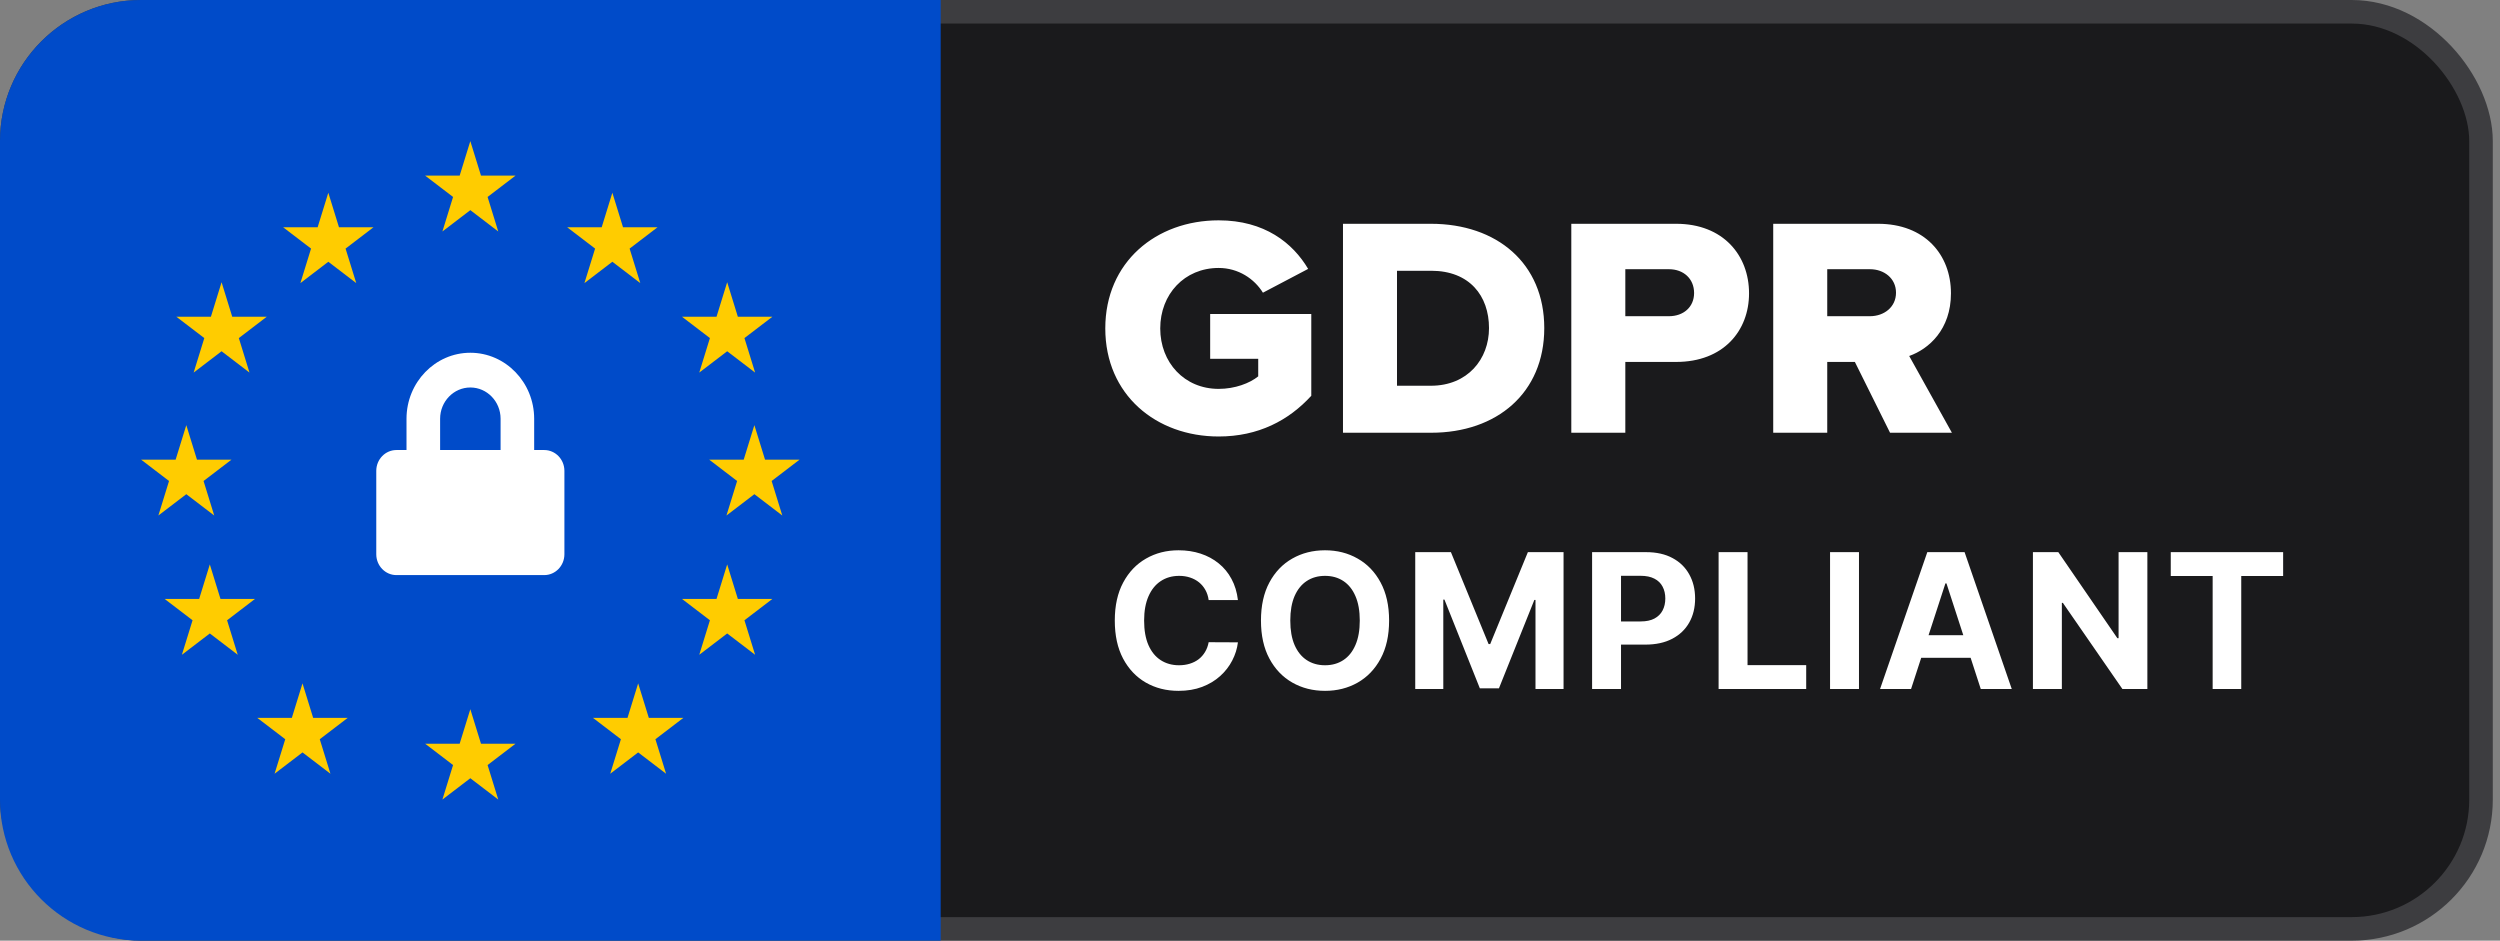
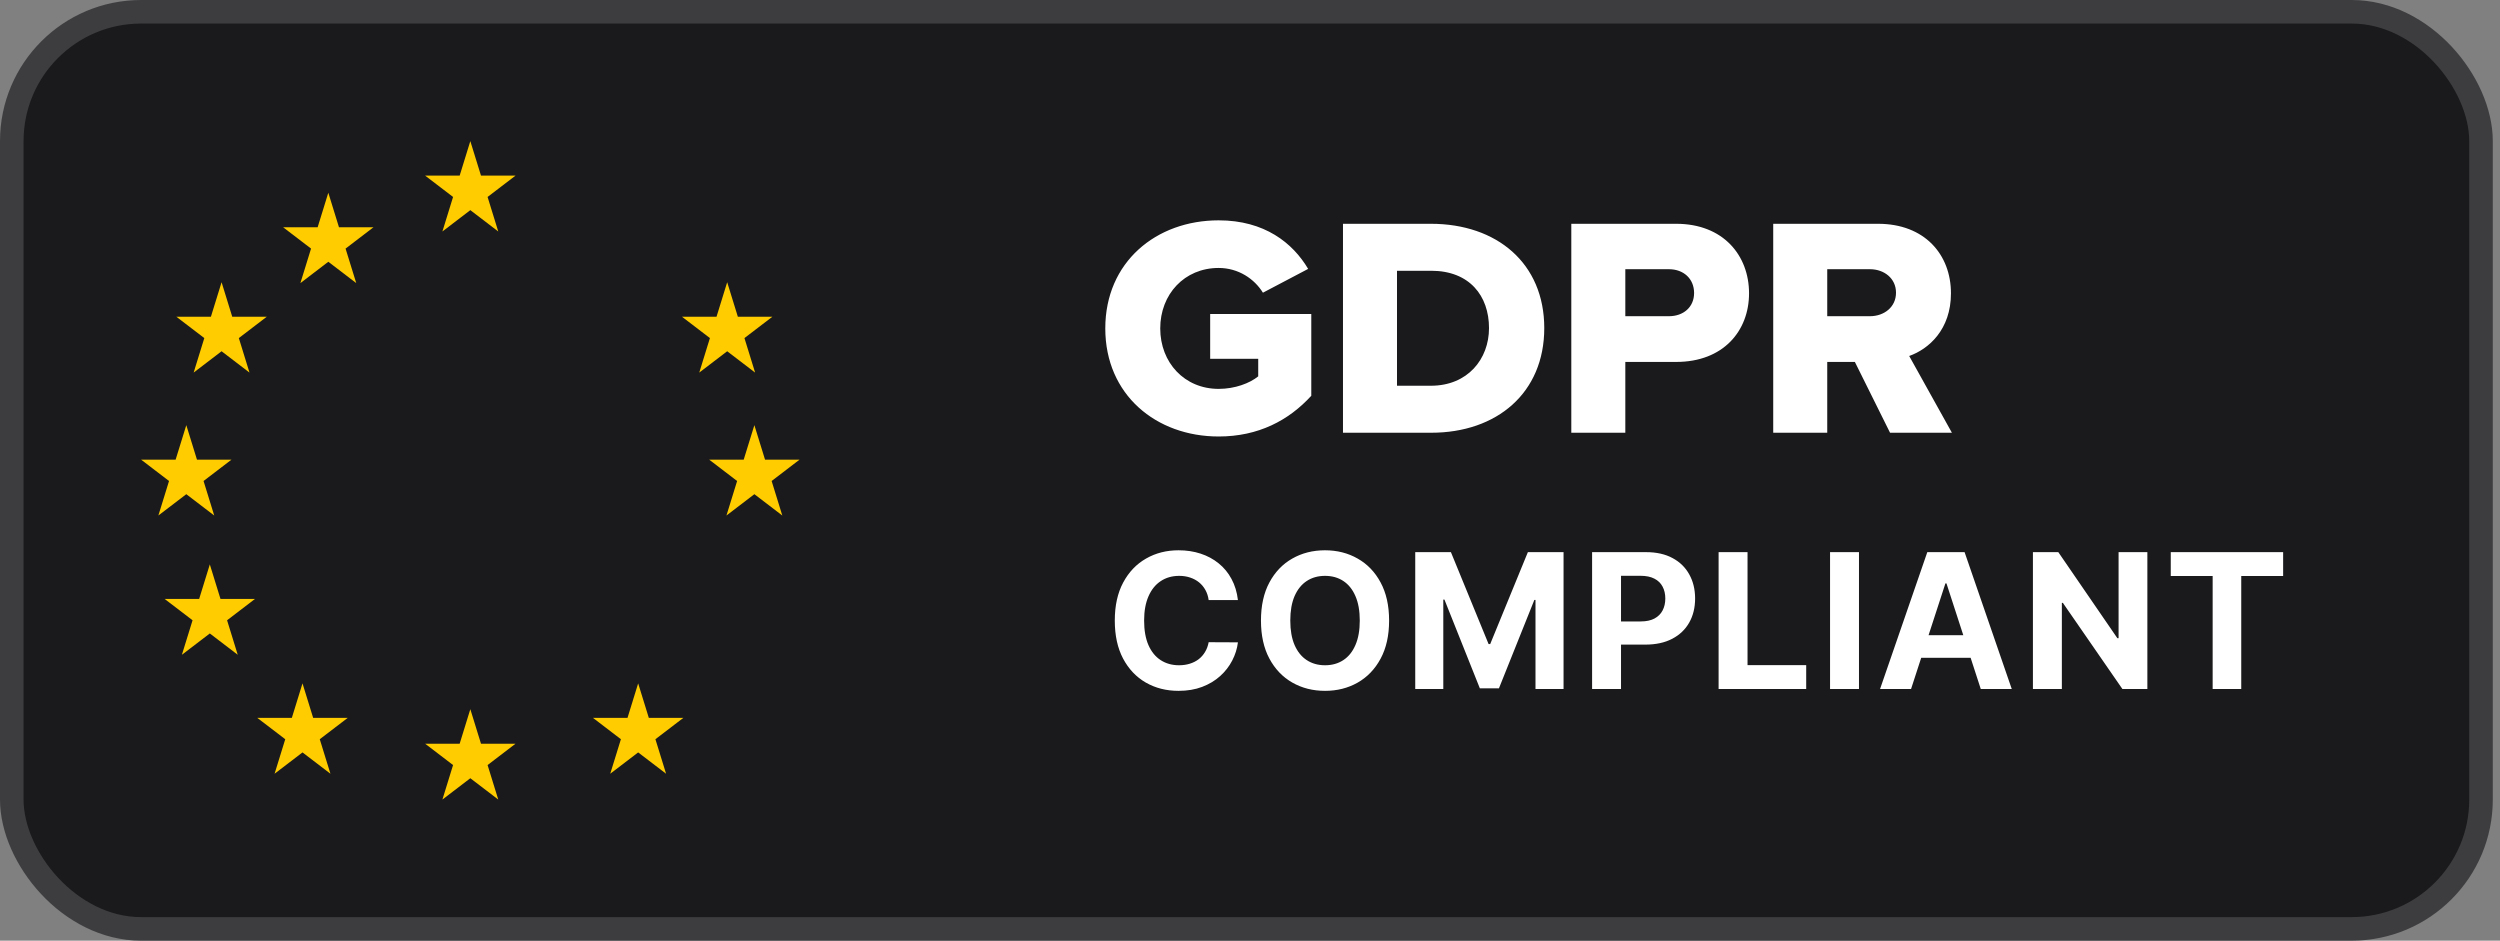
<svg xmlns="http://www.w3.org/2000/svg" width="295" height="111" viewBox="0 0 295 111" fill="none">
  <rect x="0" y="0" width="295" height="111" fill="#808080" stroke="none" />
  <g id="GDPR compliant - GDPR - horizontal" clip-path="url(#clip0_5595_103037)">
    <rect id="Rectangle " x="1.39" y="1.39" width="291.37" height="108.22" rx="15.26" fill="#1A1A1C" stroke="#3D3D40" stroke-width="2.78" />
-     <path id="Rectangle _2" d="M0 16.65C0 7.454 7.454 0 16.65 0H111V111H16.65C7.454 111 0 103.546 0 94.35V16.65Z" fill="#004BC9" />
    <g id="Group">
      <path id="Shape" d="M55.498 16.65L56.757 20.724H60.831L57.535 23.241L58.794 27.315L55.498 24.796L52.204 27.315L53.462 23.241L50.166 20.724H54.24L55.498 16.65Z" fill="#FFCC00" />
      <path id="Shape_2" d="M55.498 83.684L56.757 87.758H60.831L57.535 90.276L58.794 94.348L55.498 91.831L52.204 94.348L53.462 90.276L50.166 87.758H54.24L55.498 83.684Z" fill="#FFCC00" />
-       <path id="Shape_3" d="M72.258 22.742L73.516 26.816H77.591L74.294 29.334L75.553 33.407L72.258 30.888L68.962 33.407L70.221 29.334L66.926 26.816H71L72.258 22.742Z" fill="#FFCC00" />
-       <path id="Shape_4" d="M85.808 66.6L87.066 70.674H91.139L87.844 73.192L89.103 77.264L85.808 74.748L82.512 77.264L83.77 73.192L80.475 70.674H84.549L85.808 66.6Z" fill="#FFCC00" />
      <path id="Shape_5" d="M89.016 50.166L90.274 54.239H94.348L91.053 56.757L92.311 60.831L89.016 58.314L85.721 60.831L86.98 56.757L83.684 54.239H87.757L89.016 50.166Z" fill="#FFCC00" />
      <path id="Shape_6" d="M21.983 50.166L23.242 54.239H27.315L24.019 56.757L25.279 60.831L21.983 58.314L18.687 60.831L19.946 56.757L16.65 54.239H20.724L21.983 50.166Z" fill="#FFCC00" />
      <path id="Shape_7" d="M24.759 66.6L26.017 70.674H30.09L26.795 73.192L28.053 77.264L24.759 74.748L21.463 77.264L22.722 73.192L19.426 70.674H23.5L24.759 66.6Z" fill="#FFCC00" />
      <path id="Shape_8" d="M85.808 33.301L87.066 37.376H91.139L87.844 39.893L89.103 43.965L85.808 41.449L82.512 43.965L83.77 39.893L80.475 37.376H84.549L85.808 33.301Z" fill="#FFCC00" />
      <path id="Shape_9" d="M26.146 33.301L27.404 37.376H31.477L28.182 39.893L29.44 43.965L26.146 41.449L22.85 43.965L24.108 39.893L20.812 37.376H24.887L26.146 33.301Z" fill="#FFCC00" />
      <path id="Shape_10" d="M75.303 80.637L76.561 84.71H80.635L77.339 87.228L78.598 91.301L75.303 88.784L72.007 91.301L73.267 87.228L69.971 84.71H74.045L75.303 80.637Z" fill="#FFCC00" />
      <path id="Shape_11" d="M38.741 22.742L39.999 26.816H44.073L40.777 29.334L42.037 33.407L38.741 30.888L35.445 33.407L36.704 29.334L33.408 26.816H37.482L38.741 22.742Z" fill="#FFCC00" />
      <path id="Shape_12" d="M35.695 80.637L36.954 84.712H41.028L37.732 87.228L38.991 91.301L35.695 88.786L32.4 91.301L33.659 87.228L30.363 84.712H34.436L35.695 80.637Z" fill="#FFCC00" />
    </g>
    <path id="GDPR" fill-rule="evenodd" clip-rule="evenodd" d="M130.424 38.753C130.424 46.59 136.427 51.506 143.801 51.506C148.47 51.506 152.064 49.621 154.732 46.701V37.053H142.8V42.339H148.47V44.409C147.469 45.222 145.727 45.888 143.801 45.888C139.762 45.888 136.908 42.782 136.908 38.753C136.908 34.724 139.762 31.619 143.801 31.619C146.135 31.619 148.025 32.913 149.025 34.539L154.361 31.73C152.546 28.662 149.211 26 143.801 26C136.427 26 130.424 30.916 130.424 38.753ZM158.472 51.063V26.407H168.847C176.629 26.407 182.224 31.064 182.224 38.716C182.224 46.368 176.629 51.063 168.884 51.063H158.472ZM164.846 45.517H168.848C173.183 45.517 175.703 42.375 175.703 38.716C175.703 34.908 173.405 31.951 168.885 31.951H164.846V45.517ZM185.414 51.063V26.407H197.791C203.349 26.407 206.387 30.14 206.387 34.613C206.387 39.049 203.349 42.708 197.791 42.708H191.788V51.063H185.414ZM199.903 34.576C199.903 32.876 198.643 31.767 196.939 31.767H191.788V37.312H196.939C198.643 37.312 199.903 36.24 199.903 34.576ZM223.025 51.063L218.875 42.708H215.614V51.063H209.24V26.407H221.617C227.101 26.407 230.213 30.029 230.213 34.613C230.213 38.901 227.582 41.193 225.285 42.006L230.325 51.063H223.025ZM223.729 34.539C223.729 32.839 222.321 31.767 220.654 31.767H215.614V37.312H220.654C222.321 37.312 223.729 36.24 223.729 34.539Z" fill="white" />
-     <path id="Shape_13" d="M55.5 41.625C59.653 41.625 63.032 45.12 63.032 49.414V53.103H64.222C65.535 53.104 66.6 54.206 66.6 55.563V65.401C66.6 66.759 65.535 67.861 64.222 67.861H46.778C45.465 67.861 44.4 66.759 44.4 65.401V55.563C44.4 54.206 45.465 53.104 46.778 53.103H47.968V49.414C47.968 45.12 51.347 41.625 55.5 41.625ZM55.502 45.723C53.535 45.723 51.934 47.378 51.934 49.412V53.102H59.069V49.412C59.069 47.378 57.469 45.723 55.502 45.723Z" fill="white" />
    <path id="Compliant" d="M146.075 70.806H142.622C142.559 70.359 142.43 69.962 142.235 69.615C142.041 69.263 141.791 68.964 141.486 68.717C141.182 68.47 140.829 68.281 140.43 68.149C140.036 68.018 139.607 67.952 139.145 67.952C138.309 67.952 137.581 68.16 136.961 68.575C136.341 68.985 135.86 69.584 135.519 70.372C135.177 71.155 135.006 72.107 135.006 73.226C135.006 74.377 135.177 75.344 135.519 76.127C135.865 76.91 136.349 77.502 136.969 77.901C137.589 78.3 138.307 78.5 139.121 78.5C139.579 78.5 140.002 78.44 140.391 78.319C140.785 78.198 141.134 78.022 141.439 77.791C141.744 77.554 141.996 77.268 142.196 76.931C142.401 76.595 142.543 76.211 142.622 75.78L146.075 75.796C145.985 76.537 145.762 77.252 145.404 77.94C145.052 78.624 144.577 79.236 143.978 79.777C143.384 80.313 142.674 80.739 141.849 81.054C141.029 81.365 140.101 81.52 139.066 81.52C137.626 81.52 136.338 81.194 135.203 80.542C134.073 79.89 133.18 78.947 132.523 77.712C131.871 76.477 131.545 74.981 131.545 73.226C131.545 71.465 131.876 69.968 132.539 68.733C133.201 67.497 134.1 66.557 135.235 65.91C136.37 65.258 137.647 64.933 139.066 64.933C140.002 64.933 140.869 65.064 141.668 65.327C142.472 65.59 143.184 65.973 143.804 66.478C144.424 66.977 144.929 67.589 145.318 68.315C145.712 69.04 145.964 69.87 146.075 70.806ZM163.914 73.226C163.914 74.987 163.58 76.485 162.913 77.72C162.251 78.955 161.347 79.898 160.201 80.55C159.061 81.196 157.778 81.52 156.354 81.52C154.919 81.52 153.631 81.194 152.491 80.542C151.35 79.89 150.449 78.947 149.787 77.712C149.125 76.477 148.794 74.981 148.794 73.226C148.794 71.465 149.125 69.968 149.787 68.733C150.449 67.497 151.35 66.557 152.491 65.91C153.631 65.258 154.919 64.933 156.354 64.933C157.778 64.933 159.061 65.258 160.201 65.91C161.347 66.557 162.251 67.497 162.913 68.733C163.58 69.968 163.914 71.465 163.914 73.226ZM160.453 73.226C160.453 72.086 160.283 71.124 159.941 70.341C159.605 69.558 159.129 68.964 158.514 68.559C157.899 68.154 157.179 67.952 156.354 67.952C155.529 67.952 154.809 68.154 154.194 68.559C153.579 68.964 153.101 69.558 152.759 70.341C152.423 71.124 152.254 72.086 152.254 73.226C152.254 74.367 152.423 75.328 152.759 76.112C153.101 76.895 153.579 77.489 154.194 77.893C154.809 78.298 155.529 78.5 156.354 78.5C157.179 78.5 157.899 78.298 158.514 77.893C159.129 77.489 159.605 76.895 159.941 76.112C160.283 75.328 160.453 74.367 160.453 73.226ZM166.998 65.153H171.208L175.654 76.001H175.843L180.289 65.153H184.499V81.299H181.188V70.79H181.054L176.876 81.22H174.621L170.443 70.751H170.309V81.299H166.998V65.153ZM187.867 81.299V65.153H194.237C195.461 65.153 196.504 65.387 197.366 65.855C198.228 66.317 198.885 66.961 199.337 67.787C199.794 68.606 200.023 69.552 200.023 70.624C200.023 71.697 199.792 72.643 199.329 73.463C198.867 74.282 198.197 74.921 197.319 75.378C196.447 75.835 195.39 76.064 194.15 76.064H190.09V73.329H193.598C194.255 73.329 194.796 73.216 195.222 72.99C195.653 72.758 195.974 72.44 196.184 72.036C196.399 71.626 196.507 71.155 196.507 70.624C196.507 70.088 196.399 69.621 196.184 69.221C195.974 68.817 195.653 68.504 195.222 68.283C194.791 68.057 194.244 67.944 193.582 67.944H191.28V81.299H187.867ZM202.795 81.299V65.153H206.209V78.484H213.131V81.299H202.795ZM219.36 65.153V81.299H215.946V65.153H219.36ZM225.506 81.299H221.848L227.422 65.153H231.821L237.387 81.299H233.729L229.684 68.843H229.558L225.506 81.299ZM225.278 74.953H233.918V77.617H225.278V74.953ZM253.389 65.153V81.299H250.441L243.417 71.137H243.299V81.299H239.885V65.153H242.881L249.85 75.307H249.992V65.153H253.389ZM256.15 67.968V65.153H269.41V67.968H264.467V81.299H261.093V67.968H256.15Z" fill="white" />
  </g>
  <defs>
    <clipPath id="clip0_5595_103037">
      <rect width="294.15" height="111" fill="white" />
    </clipPath>
  </defs>
</svg>